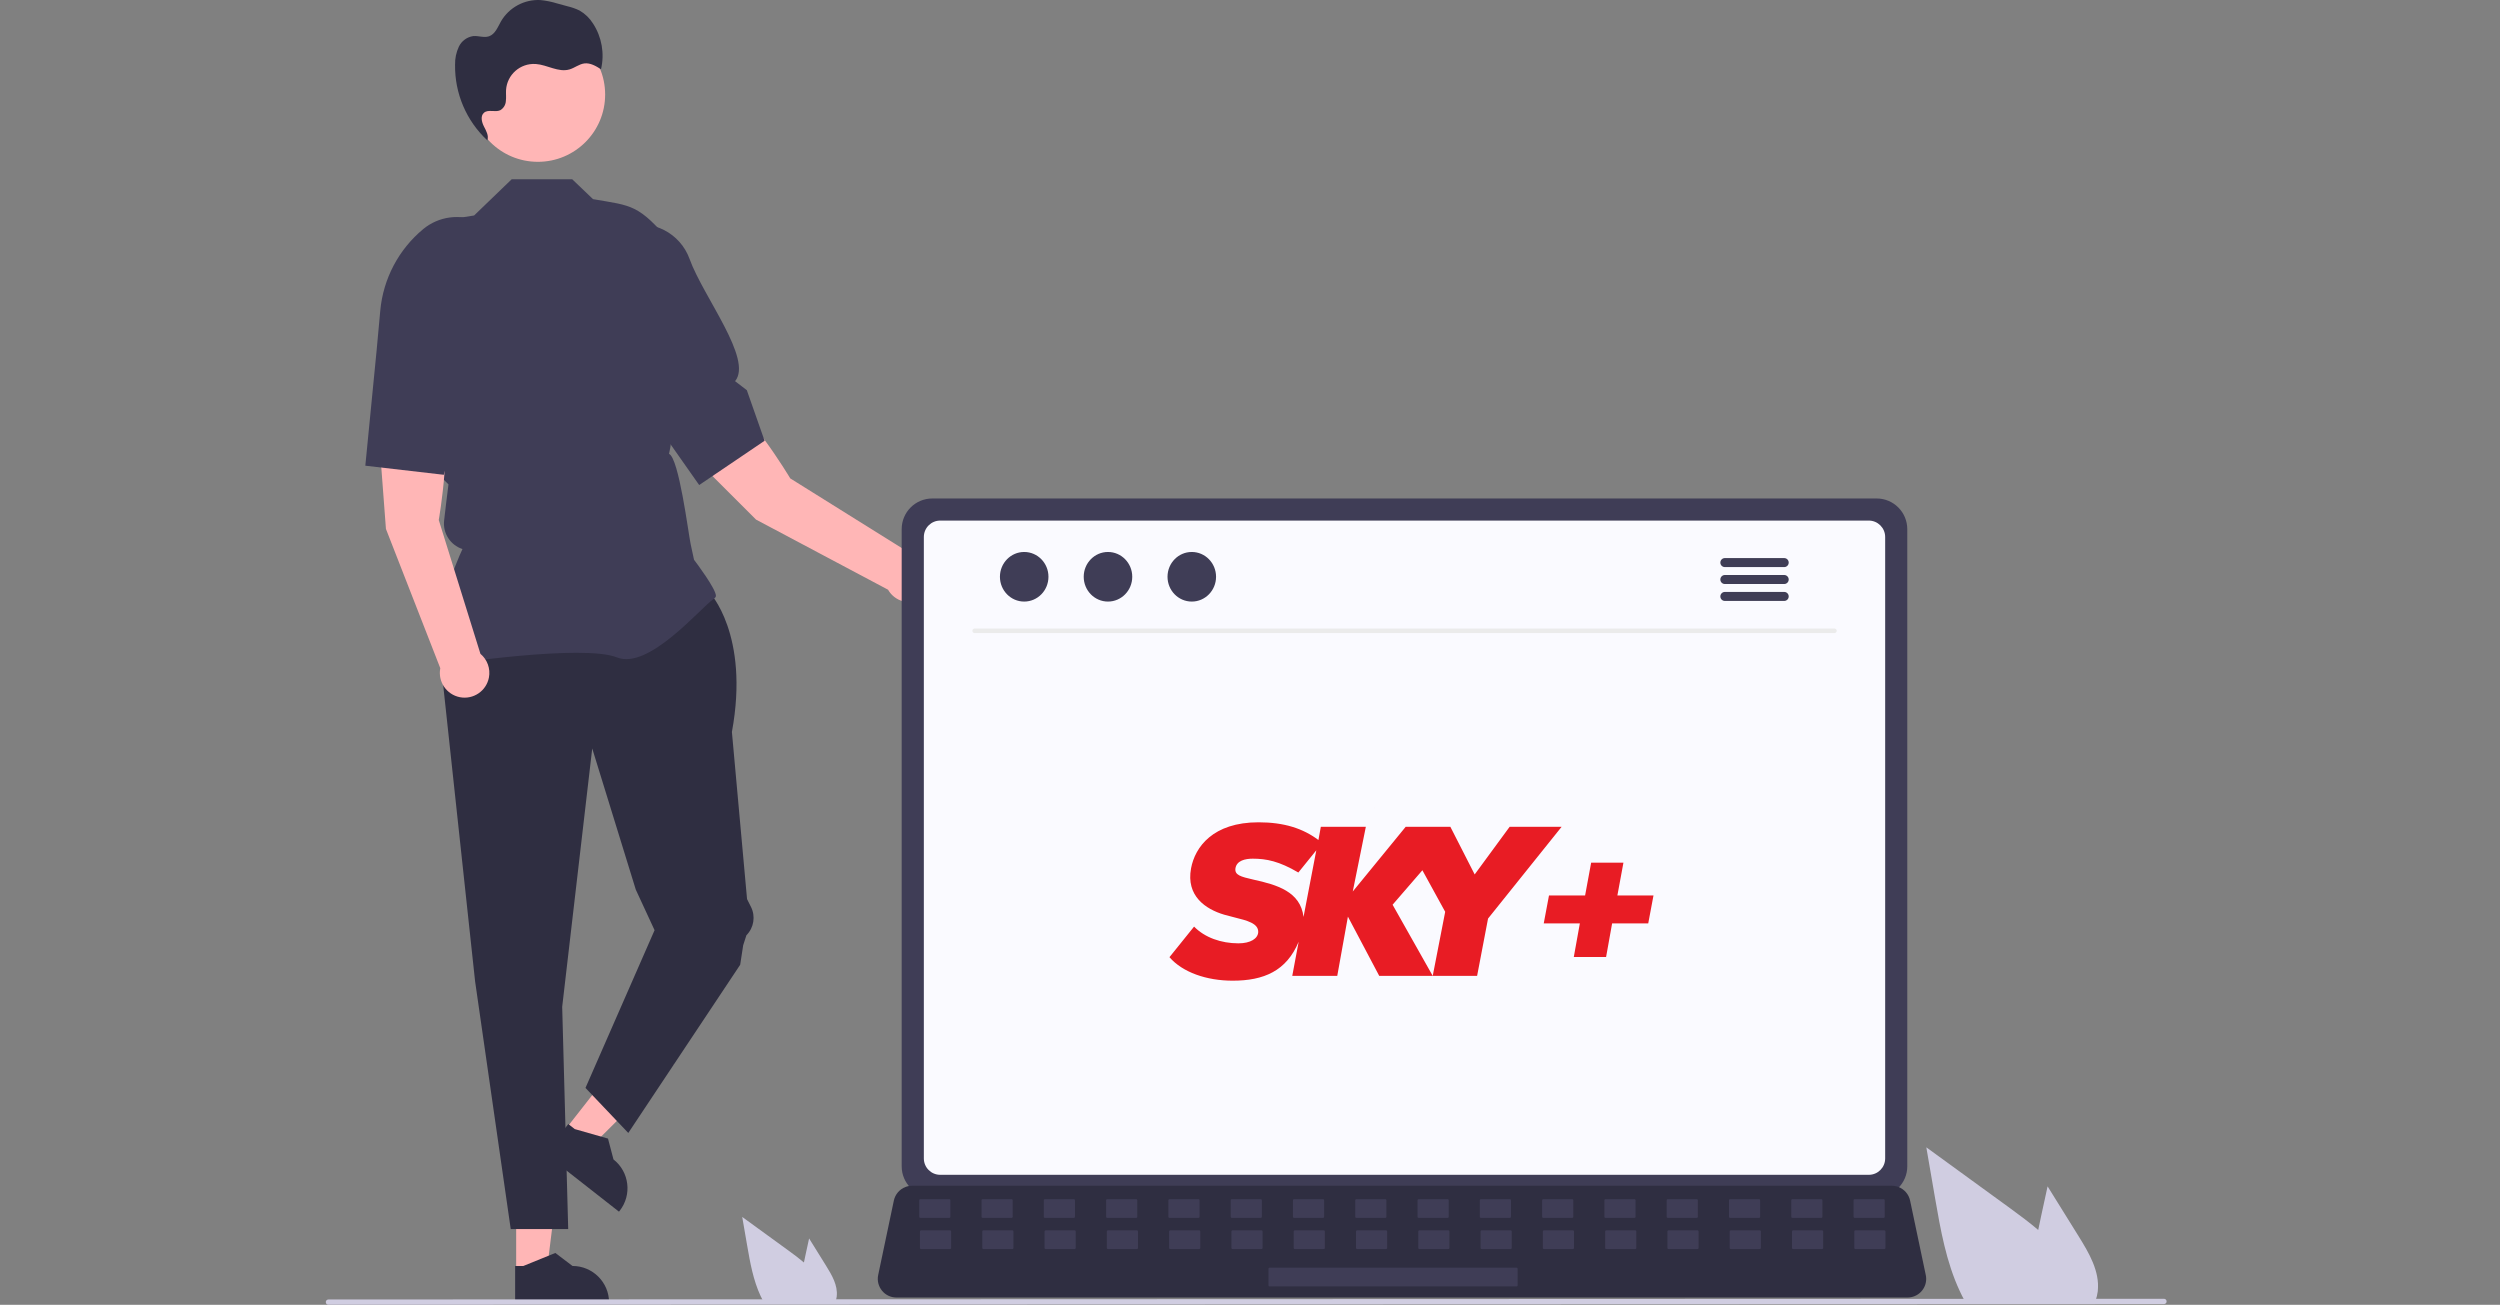
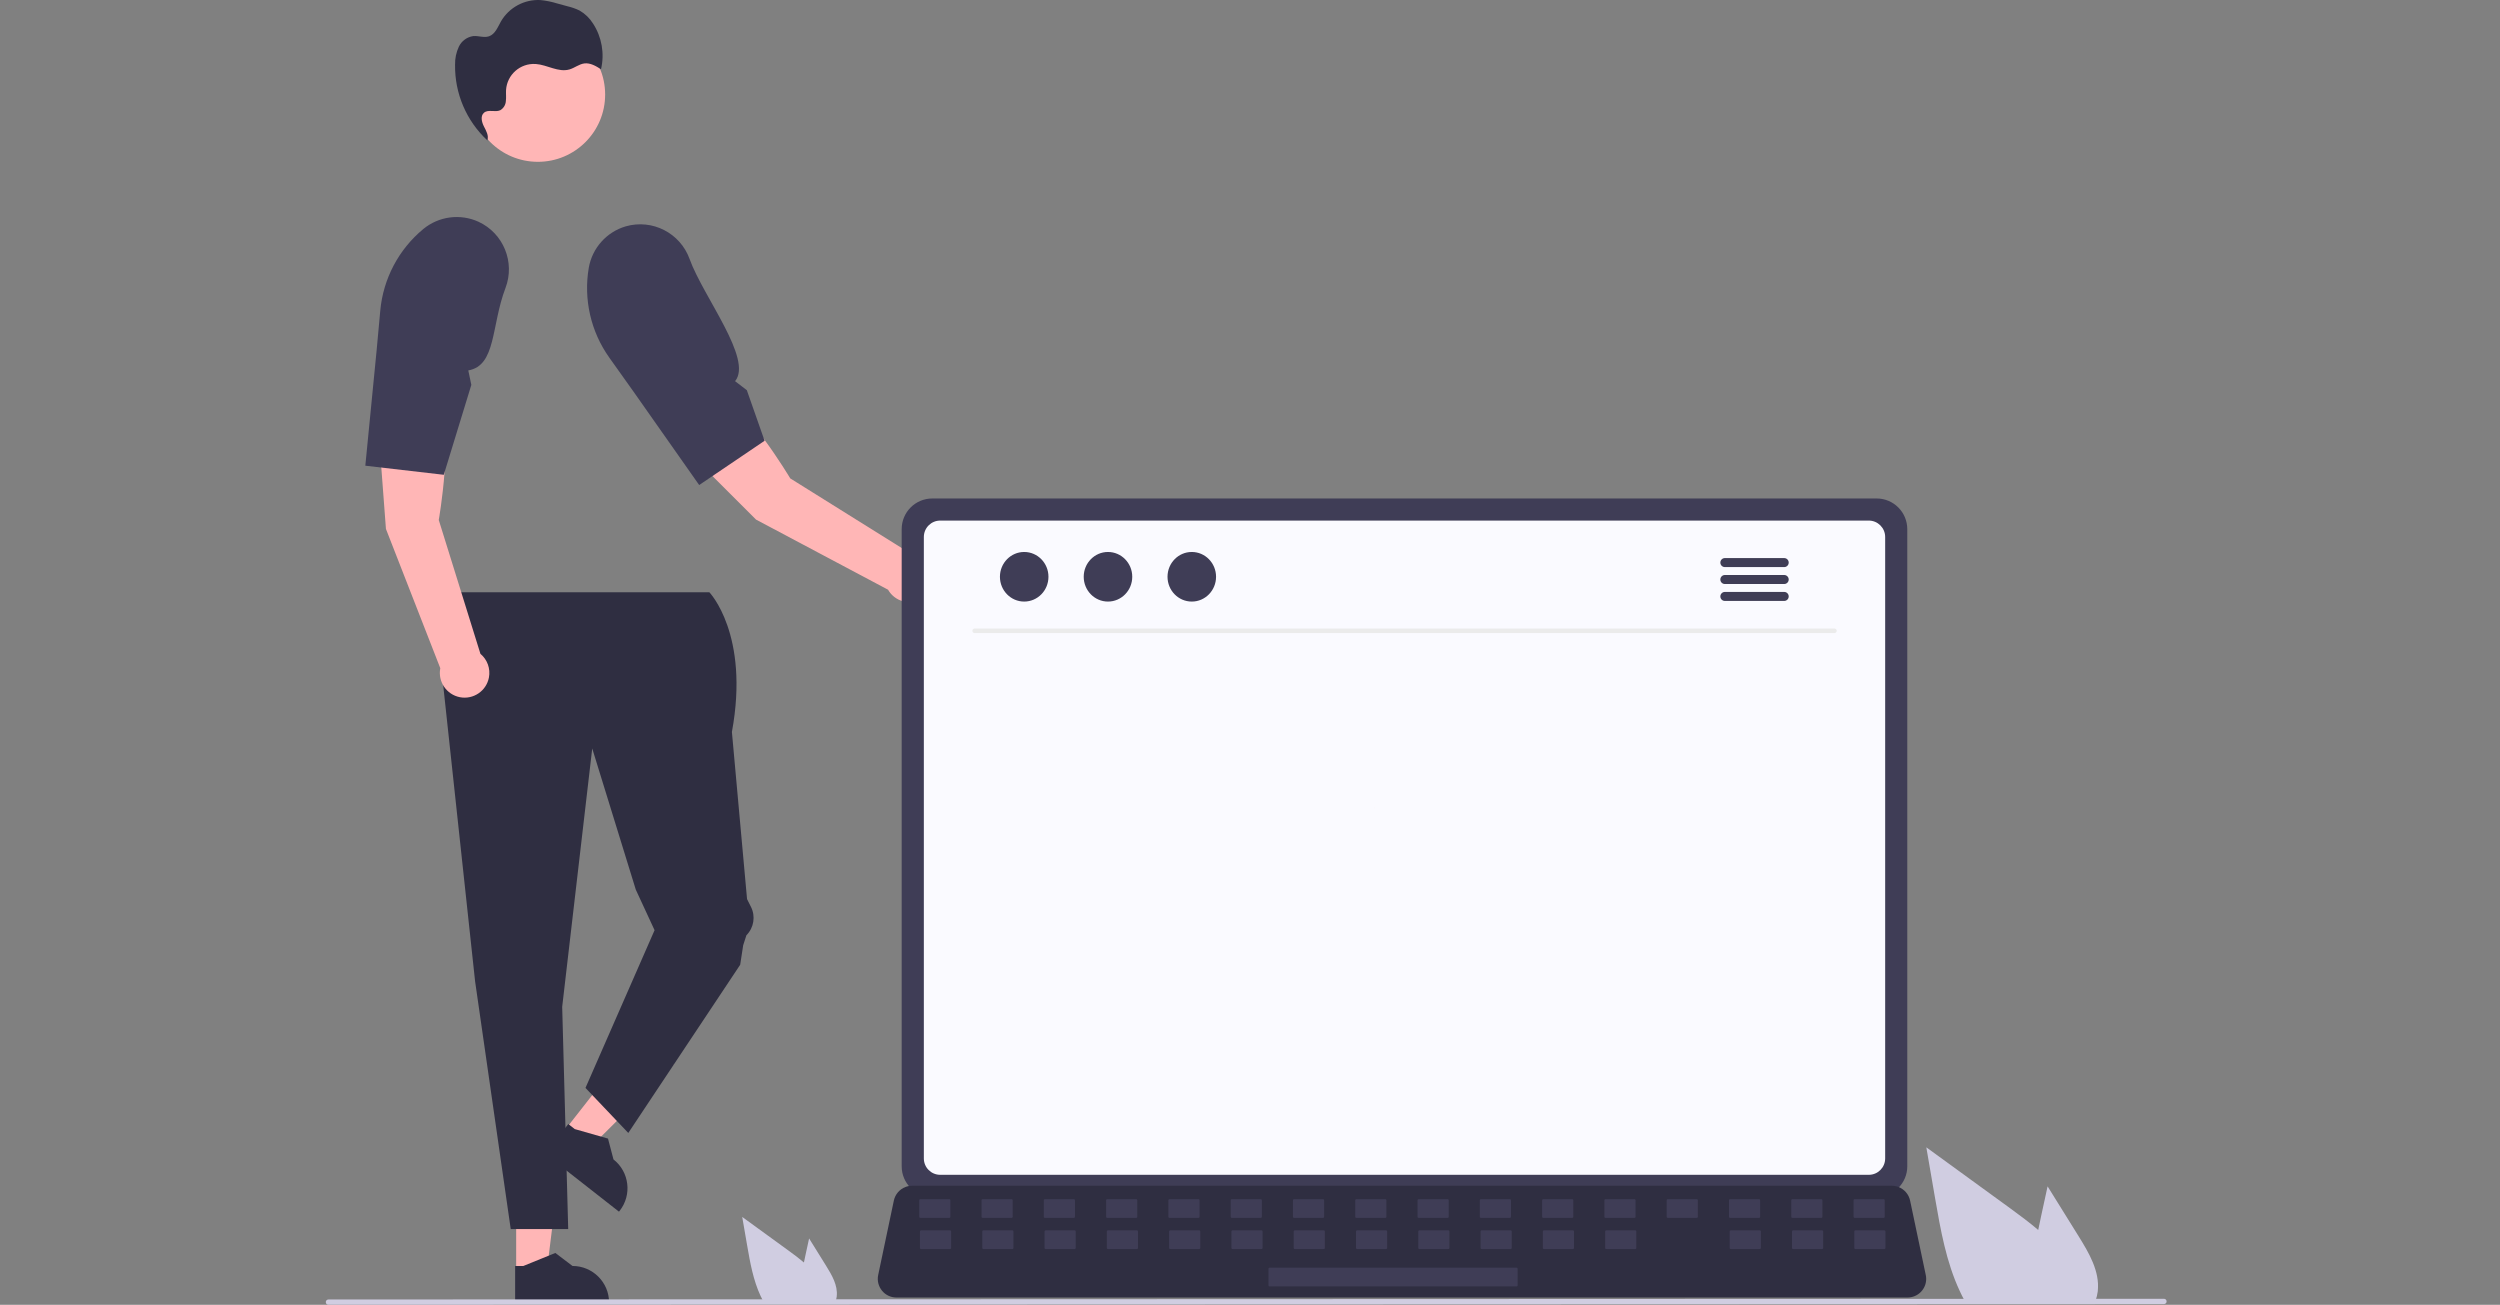
<svg xmlns="http://www.w3.org/2000/svg" width="251" height="131" viewBox="0 0 251 131" fill="none">
  <rect x="0" y="0" width="251" height="131" fill="#808080" stroke="none" />
-   <path d="M51.824 127.698H54.892L56.352 115.863H51.824V127.698Z" fill="#FFB6B6" />
+   <path d="M51.824 127.698H54.892L56.352 115.863H51.824Z" fill="#FFB6B6" />
  <path d="M51.717 130.895H61.151V130.775C61.151 128.746 59.505 127.103 57.479 127.103L55.756 125.797L52.542 127.105H51.719V130.897L51.717 130.895Z" fill="#2F2E41" />
  <path d="M56.775 113.378L59.192 115.271L67.638 106.856L64.074 104.062L56.775 113.378Z" fill="#FFB6B6" />
  <path d="M54.719 115.834L62.146 121.652L62.22 121.559C63.47 119.962 63.189 117.655 61.593 116.405L61.043 114.314L57.706 113.36L57.057 112.852L54.719 115.836V115.834Z" fill="#2F2E41" />
  <path d="M71.221 59.465C71.221 59.465 75.291 63.687 73.483 73.488L75.004 90.271L75.396 91.049C75.875 91.999 75.69 93.149 74.939 93.9L74.616 94.901L74.315 96.861L63.08 113.749L58.782 109.226L65.719 93.392L63.834 89.322L59.46 75.147L56.444 101.083L57.048 123.401H51.277L47.699 98.519L43.93 63.535L45.891 59.465H71.223H71.221Z" fill="#2F2E41" />
-   <path d="M44.867 66.722L44.827 66.664C42.629 63.588 45.935 56.196 46.432 55.124C45.212 54.727 44.441 53.526 44.59 52.251L44.804 50.425L45.027 48.633L43.422 47.028L43.418 46.988L42.495 38.909L41.153 33.544C40.123 29.413 41.401 25.049 44.497 22.126L47.6 21.634L51.371 18H57.453L59.537 19.993C63.429 20.675 64.097 20.452 67.441 24.465L65.921 36.939L65.542 38.655V40.982L66.507 42.052C67.212 42.835 67.504 43.902 67.299 44.934L67.171 45.568C68.166 45.993 69.113 53.563 69.34 54.62L69.679 56.198C69.969 56.58 71.879 59.13 71.879 59.825C71.879 59.93 71.801 60.03 71.636 60.144C70.335 61.027 65.141 67.281 61.955 66.007C58.56 64.649 45.07 66.684 44.934 66.706L44.865 66.718L44.867 66.722Z" fill="#3F3D56" />
  <path d="M44.051 52.213C44.051 52.213 45.614 43.388 44.04 40.066L37.799 40.512L38.748 53.105L44.205 67.086C43.944 68.434 44.827 69.738 46.174 69.999C47.522 70.26 48.826 69.377 49.087 68.031C49.259 67.139 48.933 66.225 48.236 65.646L44.054 52.213H44.051Z" fill="#FFB6B6" />
  <path d="M37.794 35.386L38.18 31.18C38.474 27.981 40.03 25.034 42.505 22.988C44.058 21.713 46.201 21.43 48.031 22.259C50.547 23.418 51.736 26.327 50.75 28.918C49.308 32.7 49.83 36.702 47.016 37.19L47.322 38.643L44.556 47.669L36.678 46.757L37.792 35.389L37.794 35.386Z" fill="#3F3D56" />
  <path d="M79.342 48.032C79.342 48.032 74.77 40.321 71.413 38.832L66.973 43.241L75.905 52.167L89.159 59.206C89.841 60.399 91.359 60.811 92.552 60.131C93.745 59.449 94.157 57.931 93.477 56.739C93.027 55.952 92.182 55.47 91.275 55.486L79.344 48.032H79.342Z" fill="#FFB6B6" />
  <path d="M63.628 39.353L61.178 35.911C59.315 33.297 58.573 30.044 59.114 26.881C59.46 24.902 60.9 23.29 62.828 22.724C65.492 21.962 68.289 23.393 69.232 25.996C70.606 29.806 75.617 36.065 73.802 38.27L74.981 39.173L76.765 44.253L70.198 48.698L63.628 39.353Z" fill="#3F3D56" />
  <path d="M54.002 16.247C57.733 16.247 60.757 13.223 60.757 9.493C60.757 5.762 57.733 2.738 54.002 2.738C50.272 2.738 47.248 5.762 47.248 9.493C47.248 13.223 50.272 16.247 54.002 16.247Z" fill="#FFB6B6" />
  <path d="M49.102 14.254C49.044 14.203 48.988 14.147 48.93 14.094C48.93 14.098 48.928 14.105 48.926 14.109L49.102 14.252V14.254Z" fill="#2F2E41" />
  <path d="M59.536 2.359C59.199 1.82 58.736 1.372 58.183 1.055C57.806 0.872 57.409 0.732 57.001 0.636L55.931 0.344C55.383 0.175 54.821 0.061 54.251 0.005C52.635 -0.075 51.11 0.752 50.296 2.15C49.973 2.723 49.714 3.436 49.09 3.646C48.589 3.815 48.04 3.576 47.512 3.623C46.883 3.715 46.342 4.114 46.068 4.687C45.804 5.255 45.675 5.875 45.689 6.501C45.646 9.374 46.823 12.132 48.925 14.091C49.099 13.632 48.812 13.135 48.587 12.696C48.357 12.25 48.214 11.63 48.6 11.312C49.028 10.955 49.714 11.3 50.22 11.069C50.55 10.879 50.762 10.538 50.787 10.159C50.836 9.789 50.787 9.414 50.807 9.042C50.903 7.502 52.229 6.329 53.771 6.425C53.78 6.425 53.789 6.425 53.796 6.425C54.948 6.508 56.065 7.295 57.175 6.971C57.695 6.82 58.141 6.432 58.678 6.367C59.273 6.296 59.835 6.633 60.341 6.954C60.713 5.375 60.421 3.715 59.536 2.355V2.359Z" fill="#2F2E41" />
  <path d="M82.952 127.102L81.234 124.34L80.89 125.918C80.83 126.194 80.77 126.475 80.714 126.754C80.226 126.337 79.707 125.951 79.198 125.581C77.638 124.449 76.078 123.314 74.519 122.18L75.008 125.011C75.309 126.754 75.623 128.533 76.368 130.127C76.45 130.307 76.539 130.485 76.635 130.659H83.888C83.947 130.499 83.987 130.329 84.009 130.16C84.009 130.149 84.011 130.138 84.009 130.127C84.123 129.045 83.525 128.027 82.95 127.102H82.952Z" fill="#D0CDE1" />
  <path d="M208.694 124.119L205.578 119.11L204.956 121.972C204.847 122.474 204.737 122.982 204.637 123.488C203.752 122.733 202.809 122.033 201.889 121.362C199.058 119.309 196.229 117.251 193.402 115.191L194.287 120.327C194.833 123.488 195.404 126.716 196.753 129.607C196.902 129.935 197.065 130.258 197.239 130.575H210.395C210.5 130.283 210.573 129.977 210.613 129.67C210.616 129.65 210.618 129.629 210.618 129.609C210.825 127.648 209.74 125.8 208.696 124.124L208.694 124.119Z" fill="#D0CDE1" />
  <path d="M217.265 130.929L32.972 130.998C32.825 130.998 32.707 130.878 32.709 130.731C32.709 130.586 32.827 130.468 32.972 130.468L217.265 130.398C217.412 130.398 217.53 130.519 217.528 130.666C217.528 130.811 217.41 130.929 217.265 130.929Z" fill="#D0CDE1" />
  <path d="M90.529 53.119V117.099C90.529 118.798 91.907 120.173 93.603 120.173H188.417C190.115 120.173 191.491 118.795 191.491 117.099V53.119C191.486 51.422 190.111 50.049 188.417 50.047H93.603C91.907 50.047 90.531 51.422 90.529 53.119Z" fill="#3F3D56" />
  <path d="M92.754 53.913V116.308C92.754 117.216 93.49 117.951 94.397 117.951H187.628C188.535 117.951 189.271 117.216 189.271 116.308V53.913C189.271 53.006 188.535 52.268 187.628 52.266H94.397C93.49 52.266 92.754 53.004 92.754 53.913Z" fill="#FAFAFF" />
  <path d="M88.549 129.577C88.901 130.018 89.436 130.274 90 130.27H191.523C192.555 130.27 193.391 129.432 193.389 128.4C193.389 128.273 193.376 128.143 193.349 128.019L191.773 120.533C191.639 119.913 191.202 119.403 190.609 119.176C190.397 119.093 190.172 119.051 189.947 119.051H91.569C91.342 119.051 91.117 119.093 90.907 119.176C90.314 119.401 89.877 119.913 89.743 120.533L88.168 128.019C88.054 128.569 88.194 129.14 88.549 129.577Z" fill="#2F2E41" />
  <path d="M189.116 120.398H186.207C186.147 120.398 186.098 120.447 186.098 120.508V122.166C186.098 122.226 186.147 122.275 186.207 122.275H189.116C189.176 122.275 189.225 122.226 189.225 122.166V120.508C189.225 120.447 189.176 120.398 189.116 120.398Z" fill="#3F3D56" />
  <path d="M182.862 120.398H179.953C179.893 120.398 179.844 120.447 179.844 120.508V122.166C179.844 122.226 179.893 122.275 179.953 122.275H182.862C182.922 122.275 182.971 122.226 182.971 122.166V120.508C182.971 120.447 182.922 120.398 182.862 120.398Z" fill="#3F3D56" />
  <path d="M176.608 120.398H173.699C173.639 120.398 173.59 120.447 173.59 120.508V122.166C173.59 122.226 173.639 122.275 173.699 122.275H176.608C176.668 122.275 176.717 122.226 176.717 122.166V120.508C176.717 120.447 176.668 120.398 176.608 120.398Z" fill="#3F3D56" />
  <path d="M170.354 120.398H167.445C167.385 120.398 167.336 120.447 167.336 120.508V122.166C167.336 122.226 167.385 122.275 167.445 122.275H170.354C170.414 122.275 170.463 122.226 170.463 122.166V120.508C170.463 120.447 170.414 120.398 170.354 120.398Z" fill="#3F3D56" />
  <path d="M164.1 120.398H161.191C161.131 120.398 161.082 120.447 161.082 120.508V122.166C161.082 122.226 161.131 122.275 161.191 122.275H164.1C164.161 122.275 164.209 122.226 164.209 122.166V120.508C164.209 120.447 164.161 120.398 164.1 120.398Z" fill="#3F3D56" />
  <path d="M157.848 120.398H154.939C154.879 120.398 154.83 120.447 154.83 120.508V122.166C154.83 122.226 154.879 122.275 154.939 122.275H157.848C157.909 122.275 157.958 122.226 157.958 122.166V120.508C157.958 120.447 157.909 120.398 157.848 120.398Z" fill="#3F3D56" />
  <path d="M151.592 120.398H148.683C148.623 120.398 148.574 120.447 148.574 120.508V122.166C148.574 122.226 148.623 122.275 148.683 122.275H151.592C151.653 122.275 151.702 122.226 151.702 122.166V120.508C151.702 120.447 151.653 120.398 151.592 120.398Z" fill="#3F3D56" />
  <path d="M145.341 120.398H142.431C142.371 120.398 142.322 120.447 142.322 120.508V122.166C142.322 122.226 142.371 122.275 142.431 122.275H145.341C145.401 122.275 145.45 122.226 145.45 122.166V120.508C145.45 120.447 145.401 120.398 145.341 120.398Z" fill="#3F3D56" />
  <path d="M139.085 120.398H136.176C136.115 120.398 136.066 120.447 136.066 120.508V122.166C136.066 122.226 136.115 122.275 136.176 122.275H139.085C139.145 122.275 139.194 122.226 139.194 122.166V120.508C139.194 120.447 139.145 120.398 139.085 120.398Z" fill="#3F3D56" />
  <path d="M132.833 120.398H129.924C129.863 120.398 129.814 120.447 129.814 120.508V122.166C129.814 122.226 129.863 122.275 129.924 122.275H132.833C132.893 122.275 132.942 122.226 132.942 122.166V120.508C132.942 120.447 132.893 120.398 132.833 120.398Z" fill="#3F3D56" />
  <path d="M126.581 120.398H123.672C123.611 120.398 123.562 120.447 123.562 120.508V122.166C123.562 122.226 123.611 122.275 123.672 122.275H126.581C126.641 122.275 126.69 122.226 126.69 122.166V120.508C126.69 120.447 126.641 120.398 126.581 120.398Z" fill="#3F3D56" />
  <path d="M120.325 120.398H117.416C117.356 120.398 117.307 120.447 117.307 120.508V122.166C117.307 122.226 117.356 122.275 117.416 122.275H120.325C120.385 122.275 120.434 122.226 120.434 122.166V120.508C120.434 120.447 120.385 120.398 120.325 120.398Z" fill="#3F3D56" />
  <path d="M114.073 120.398H111.164C111.104 120.398 111.055 120.447 111.055 120.508V122.166C111.055 122.226 111.104 122.275 111.164 122.275H114.073C114.133 122.275 114.182 122.226 114.182 122.166V120.508C114.182 120.447 114.133 120.398 114.073 120.398Z" fill="#3F3D56" />
  <path d="M107.817 120.398H104.908C104.848 120.398 104.799 120.447 104.799 120.508V122.166C104.799 122.226 104.848 122.275 104.908 122.275H107.817C107.877 122.275 107.926 122.226 107.926 122.166V120.508C107.926 120.447 107.877 120.398 107.817 120.398Z" fill="#3F3D56" />
  <path d="M101.565 120.398H98.656C98.596 120.398 98.547 120.447 98.547 120.508V122.166C98.547 122.226 98.596 122.275 98.656 122.275H101.565C101.625 122.275 101.674 122.226 101.674 122.166V120.508C101.674 120.447 101.625 120.398 101.565 120.398Z" fill="#3F3D56" />
  <path d="M95.309 120.398H92.4C92.34 120.398 92.291 120.447 92.291 120.508V122.166C92.291 122.226 92.34 122.275 92.4 122.275H95.309C95.37 122.275 95.418 122.226 95.418 122.166V120.508C95.418 120.447 95.37 120.398 95.309 120.398Z" fill="#3F3D56" />
  <path d="M189.19 123.527H186.281C186.221 123.527 186.172 123.576 186.172 123.637V125.295C186.172 125.355 186.221 125.404 186.281 125.404H189.19C189.25 125.404 189.299 125.355 189.299 125.295V123.637C189.299 123.576 189.25 123.527 189.19 123.527Z" fill="#3F3D56" />
  <path d="M182.936 123.527H180.027C179.967 123.527 179.918 123.576 179.918 123.637V125.295C179.918 125.355 179.967 125.404 180.027 125.404H182.936C182.997 125.404 183.045 125.355 183.045 125.295V123.637C183.045 123.576 182.997 123.527 182.936 123.527Z" fill="#3F3D56" />
  <path d="M176.68 123.527H173.771C173.711 123.527 173.662 123.576 173.662 123.637V125.295C173.662 125.355 173.711 125.404 173.771 125.404H176.68C176.741 125.404 176.79 125.355 176.79 125.295V123.637C176.79 123.576 176.741 123.527 176.68 123.527Z" fill="#3F3D56" />
-   <path d="M170.428 123.527H167.519C167.459 123.527 167.41 123.576 167.41 123.637V125.295C167.41 125.355 167.459 125.404 167.519 125.404H170.428C170.489 125.404 170.538 125.355 170.538 125.295V123.637C170.538 123.576 170.489 123.527 170.428 123.527Z" fill="#3F3D56" />
  <path d="M164.176 123.527H161.267C161.207 123.527 161.158 123.576 161.158 123.637V125.295C161.158 125.355 161.207 125.404 161.267 125.404H164.176C164.237 125.404 164.286 125.355 164.286 125.295V123.637C164.286 123.576 164.237 123.527 164.176 123.527Z" fill="#3F3D56" />
  <path d="M157.921 123.527H155.012C154.951 123.527 154.902 123.576 154.902 123.637V125.295C154.902 125.355 154.951 125.404 155.012 125.404H157.921C157.981 125.404 158.03 125.355 158.03 125.295V123.637C158.03 123.576 157.981 123.527 157.921 123.527Z" fill="#3F3D56" />
  <path d="M151.669 123.527H148.76C148.699 123.527 148.65 123.576 148.65 123.637V125.295C148.65 125.355 148.699 125.404 148.76 125.404H151.669C151.729 125.404 151.778 125.355 151.778 125.295V123.637C151.778 123.576 151.729 123.527 151.669 123.527Z" fill="#3F3D56" />
  <path d="M145.413 123.527H142.504C142.443 123.527 142.395 123.576 142.395 123.637V125.295C142.395 125.355 142.443 125.404 142.504 125.404H145.413C145.473 125.404 145.522 125.355 145.522 125.295V123.637C145.522 123.576 145.473 123.527 145.413 123.527Z" fill="#3F3D56" />
  <path d="M139.161 123.527H136.252C136.191 123.527 136.143 123.576 136.143 123.637V125.295C136.143 125.355 136.191 125.404 136.252 125.404H139.161C139.221 125.404 139.27 125.355 139.27 125.295V123.637C139.27 123.576 139.221 123.527 139.161 123.527Z" fill="#3F3D56" />
  <path d="M132.905 123.527H129.996C129.936 123.527 129.887 123.576 129.887 123.637V125.295C129.887 125.355 129.936 125.404 129.996 125.404H132.905C132.965 125.404 133.014 125.355 133.014 125.295V123.637C133.014 123.576 132.965 123.527 132.905 123.527Z" fill="#3F3D56" />
  <path d="M126.653 123.527H123.744C123.684 123.527 123.635 123.576 123.635 123.637V125.295C123.635 125.355 123.684 125.404 123.744 125.404H126.653C126.713 125.404 126.762 125.355 126.762 125.295V123.637C126.762 123.576 126.713 123.527 126.653 123.527Z" fill="#3F3D56" />
  <path d="M120.399 123.527H117.49C117.43 123.527 117.381 123.576 117.381 123.637V125.295C117.381 125.355 117.43 125.404 117.49 125.404H120.399C120.459 125.404 120.508 125.355 120.508 125.295V123.637C120.508 123.576 120.459 123.527 120.399 123.527Z" fill="#3F3D56" />
  <path d="M114.145 123.527H111.236C111.176 123.527 111.127 123.576 111.127 123.637V125.295C111.127 125.355 111.176 125.404 111.236 125.404H114.145C114.206 125.404 114.254 125.355 114.254 125.295V123.637C114.254 123.576 114.206 123.527 114.145 123.527Z" fill="#3F3D56" />
  <path d="M107.891 123.527H104.982C104.922 123.527 104.873 123.576 104.873 123.637V125.295C104.873 125.355 104.922 125.404 104.982 125.404H107.891C107.952 125.404 108.001 125.355 108.001 125.295V123.637C108.001 123.576 107.952 123.527 107.891 123.527Z" fill="#3F3D56" />
  <path d="M101.639 123.527H98.73C98.67 123.527 98.621 123.576 98.621 123.637V125.295C98.621 125.355 98.67 125.404 98.73 125.404H101.639C101.7 125.404 101.749 125.355 101.749 125.295V123.637C101.749 123.576 101.7 123.527 101.639 123.527Z" fill="#3F3D56" />
  <path d="M95.383 123.527H92.475C92.414 123.527 92.365 123.576 92.365 123.637V125.295C92.365 125.355 92.414 125.404 92.475 125.404H95.383C95.444 125.404 95.493 125.355 95.493 125.295V123.637C95.493 123.576 95.444 123.527 95.383 123.527Z" fill="#3F3D56" />
  <path d="M152.261 127.277H127.465C127.404 127.277 127.355 127.326 127.355 127.387V129.045C127.355 129.105 127.404 129.154 127.465 129.154H152.261C152.322 129.154 152.371 129.105 152.371 129.045V127.387C152.371 127.326 152.322 127.277 152.261 127.277Z" fill="#3F3D56" />
  <path d="M137.99 81.135H137.995C138.017 81.113 138.039 81.091 138.059 81.066L137.992 81.135H137.99Z" fill="#E81C24" />
  <path d="M184.186 63.558H97.848C97.723 63.556 97.623 63.451 97.627 63.326C97.629 63.206 97.727 63.108 97.848 63.105H184.186C184.311 63.108 184.411 63.212 184.407 63.337C184.405 63.458 184.307 63.556 184.186 63.558Z" fill="#EBEBEB" />
  <path d="M102.829 60.398C104.175 60.398 105.265 59.283 105.265 57.908C105.265 56.533 104.175 55.418 102.829 55.418C101.483 55.418 100.393 56.533 100.393 57.908C100.393 59.283 101.483 60.398 102.829 60.398Z" fill="#3F3D56" />
  <path d="M111.241 60.398C112.587 60.398 113.678 59.283 113.678 57.908C113.678 56.533 112.587 55.418 111.241 55.418C109.896 55.418 108.805 56.533 108.805 57.908C108.805 59.283 109.896 60.398 111.241 60.398Z" fill="#3F3D56" />
  <path d="M119.655 60.398C121.001 60.398 122.092 59.283 122.092 57.908C122.092 56.533 121.001 55.418 119.655 55.418C118.31 55.418 117.219 56.533 117.219 57.908C117.219 59.283 118.31 60.398 119.655 60.398Z" fill="#3F3D56" />
  <path d="M179.143 56.031H173.166C172.917 56.036 172.718 56.243 172.723 56.493C172.727 56.736 172.923 56.932 173.166 56.936H179.143C179.392 56.932 179.591 56.724 179.586 56.475C179.582 56.232 179.386 56.036 179.143 56.031Z" fill="#3F3D56" />
  <path d="M179.143 57.73H173.166C172.917 57.735 172.718 57.942 172.723 58.192C172.727 58.435 172.923 58.631 173.166 58.636H179.143C179.392 58.631 179.591 58.424 179.586 58.174C179.582 57.931 179.386 57.735 179.143 57.73Z" fill="#3F3D56" />
  <path d="M179.143 59.43H173.166C172.917 59.434 172.718 59.642 172.723 59.891C172.727 60.134 172.923 60.33 173.166 60.335H179.143C179.392 60.33 179.591 60.123 179.586 59.873C179.582 59.63 179.386 59.434 179.143 59.43Z" fill="#3F3D56" />
  <g clip-path="url(#clip0_6298_89088)">
    <path fill-rule="evenodd" clip-rule="evenodd" d="M151.567 83.011L148.058 87.794L145.617 83.011H141.13L135.817 89.508L137.13 83.011H132.611L132.369 84.337C130.813 83.172 128.92 82.559 126.357 82.559C121.779 82.559 119.979 85.047 119.582 87.18C119.064 89.959 121.047 91.283 122.909 91.834C123.247 91.933 123.593 92.019 123.927 92.103C125.219 92.424 126.35 92.706 126.326 93.579C126.296 94.227 125.563 94.711 124.342 94.711C122.603 94.711 120.955 94.129 119.886 93.03L117.414 96.101C118.727 97.62 121.138 98.461 123.762 98.461C126.876 98.461 129.165 97.491 130.385 94.55L129.744 97.976H134.261L135.33 92.03L138.474 97.976H143.845L139.817 90.834L142.808 87.374L145.097 91.544L143.846 97.976H148.302L149.4 92.223L156.786 83.011H151.567ZM125.777 86.211C127.151 86.211 128.433 86.47 130.355 87.601V87.599L132.157 85.37L130.874 92.06C130.568 89.507 128.188 88.829 125.838 88.312C124.557 88.019 123.946 87.857 124.038 87.18C124.16 86.404 125.014 86.211 125.777 86.211Z" fill="#E81C24" />
    <path d="M162.993 86.611L162.385 89.908H166.01L165.483 92.709H161.857L161.251 96.086H158.009L158.617 92.709H154.992L155.518 89.908H159.144L159.752 86.611H162.993Z" fill="#E81C24" />
  </g>
  <defs>
    <clipPath id="clip0_6298_89088">
-       <rect width="48.595" height="15.902" fill="white" transform="translate(117.416 82.559)" />
-     </clipPath>
+       </clipPath>
  </defs>
</svg>